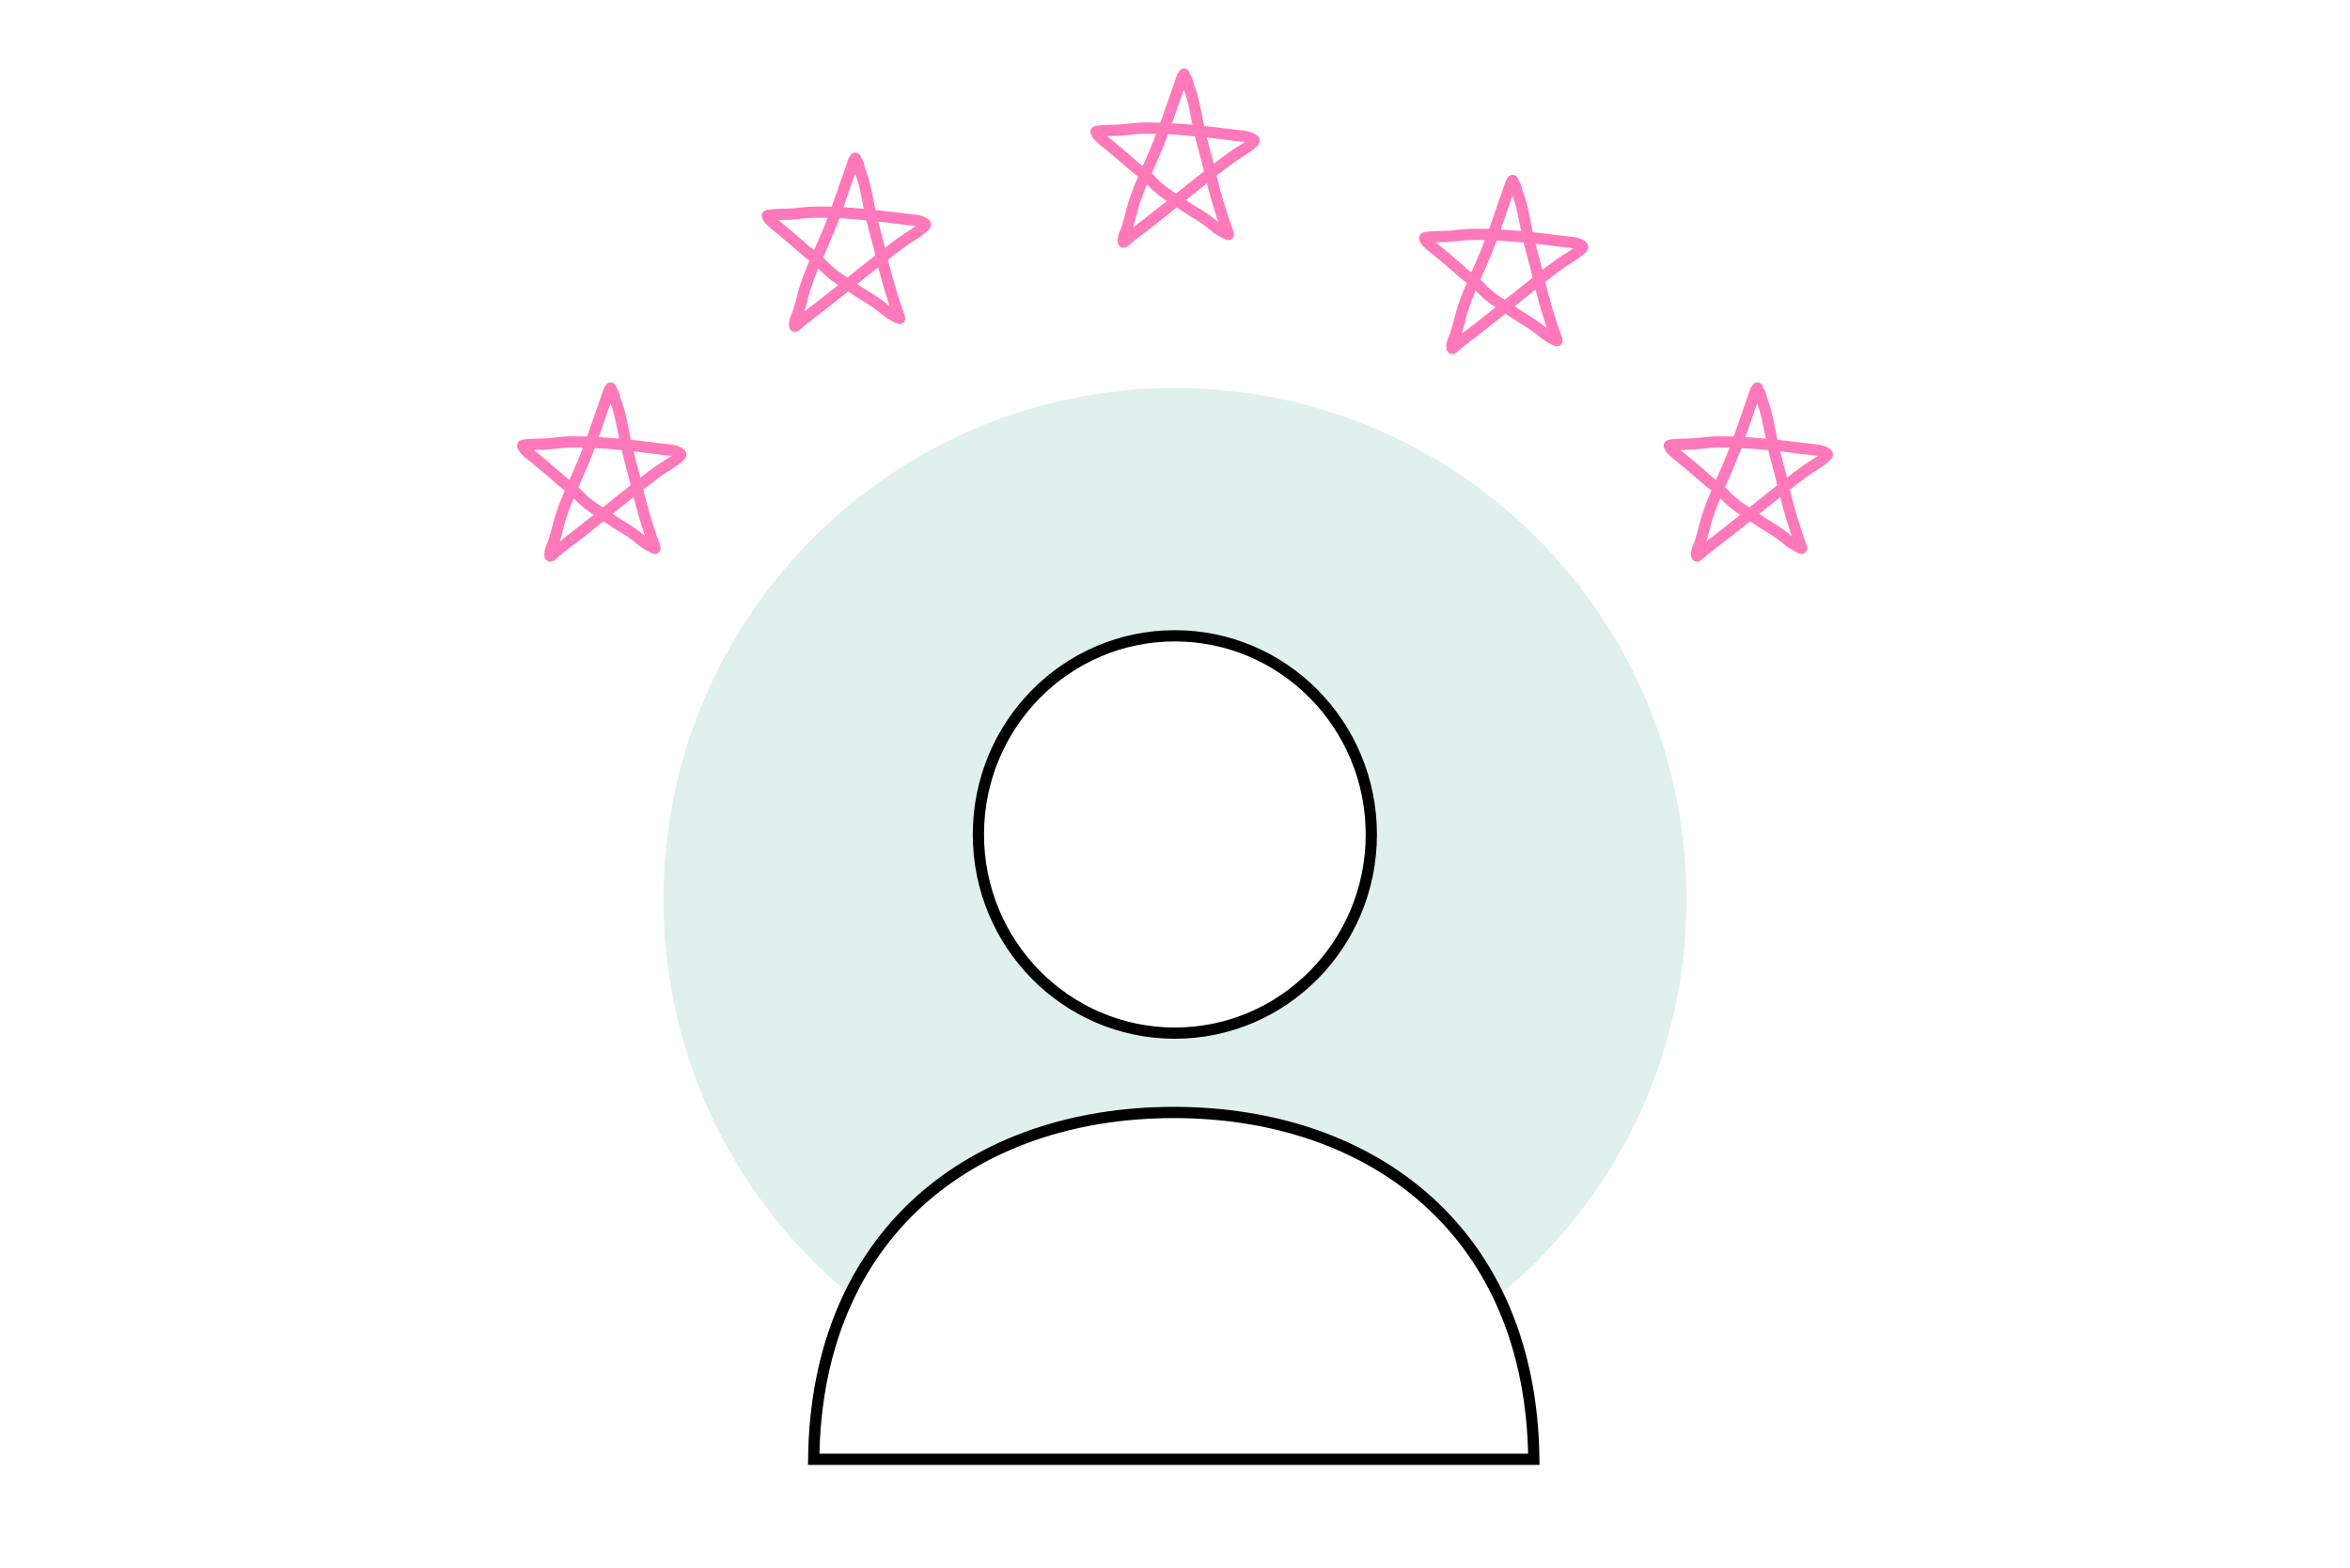
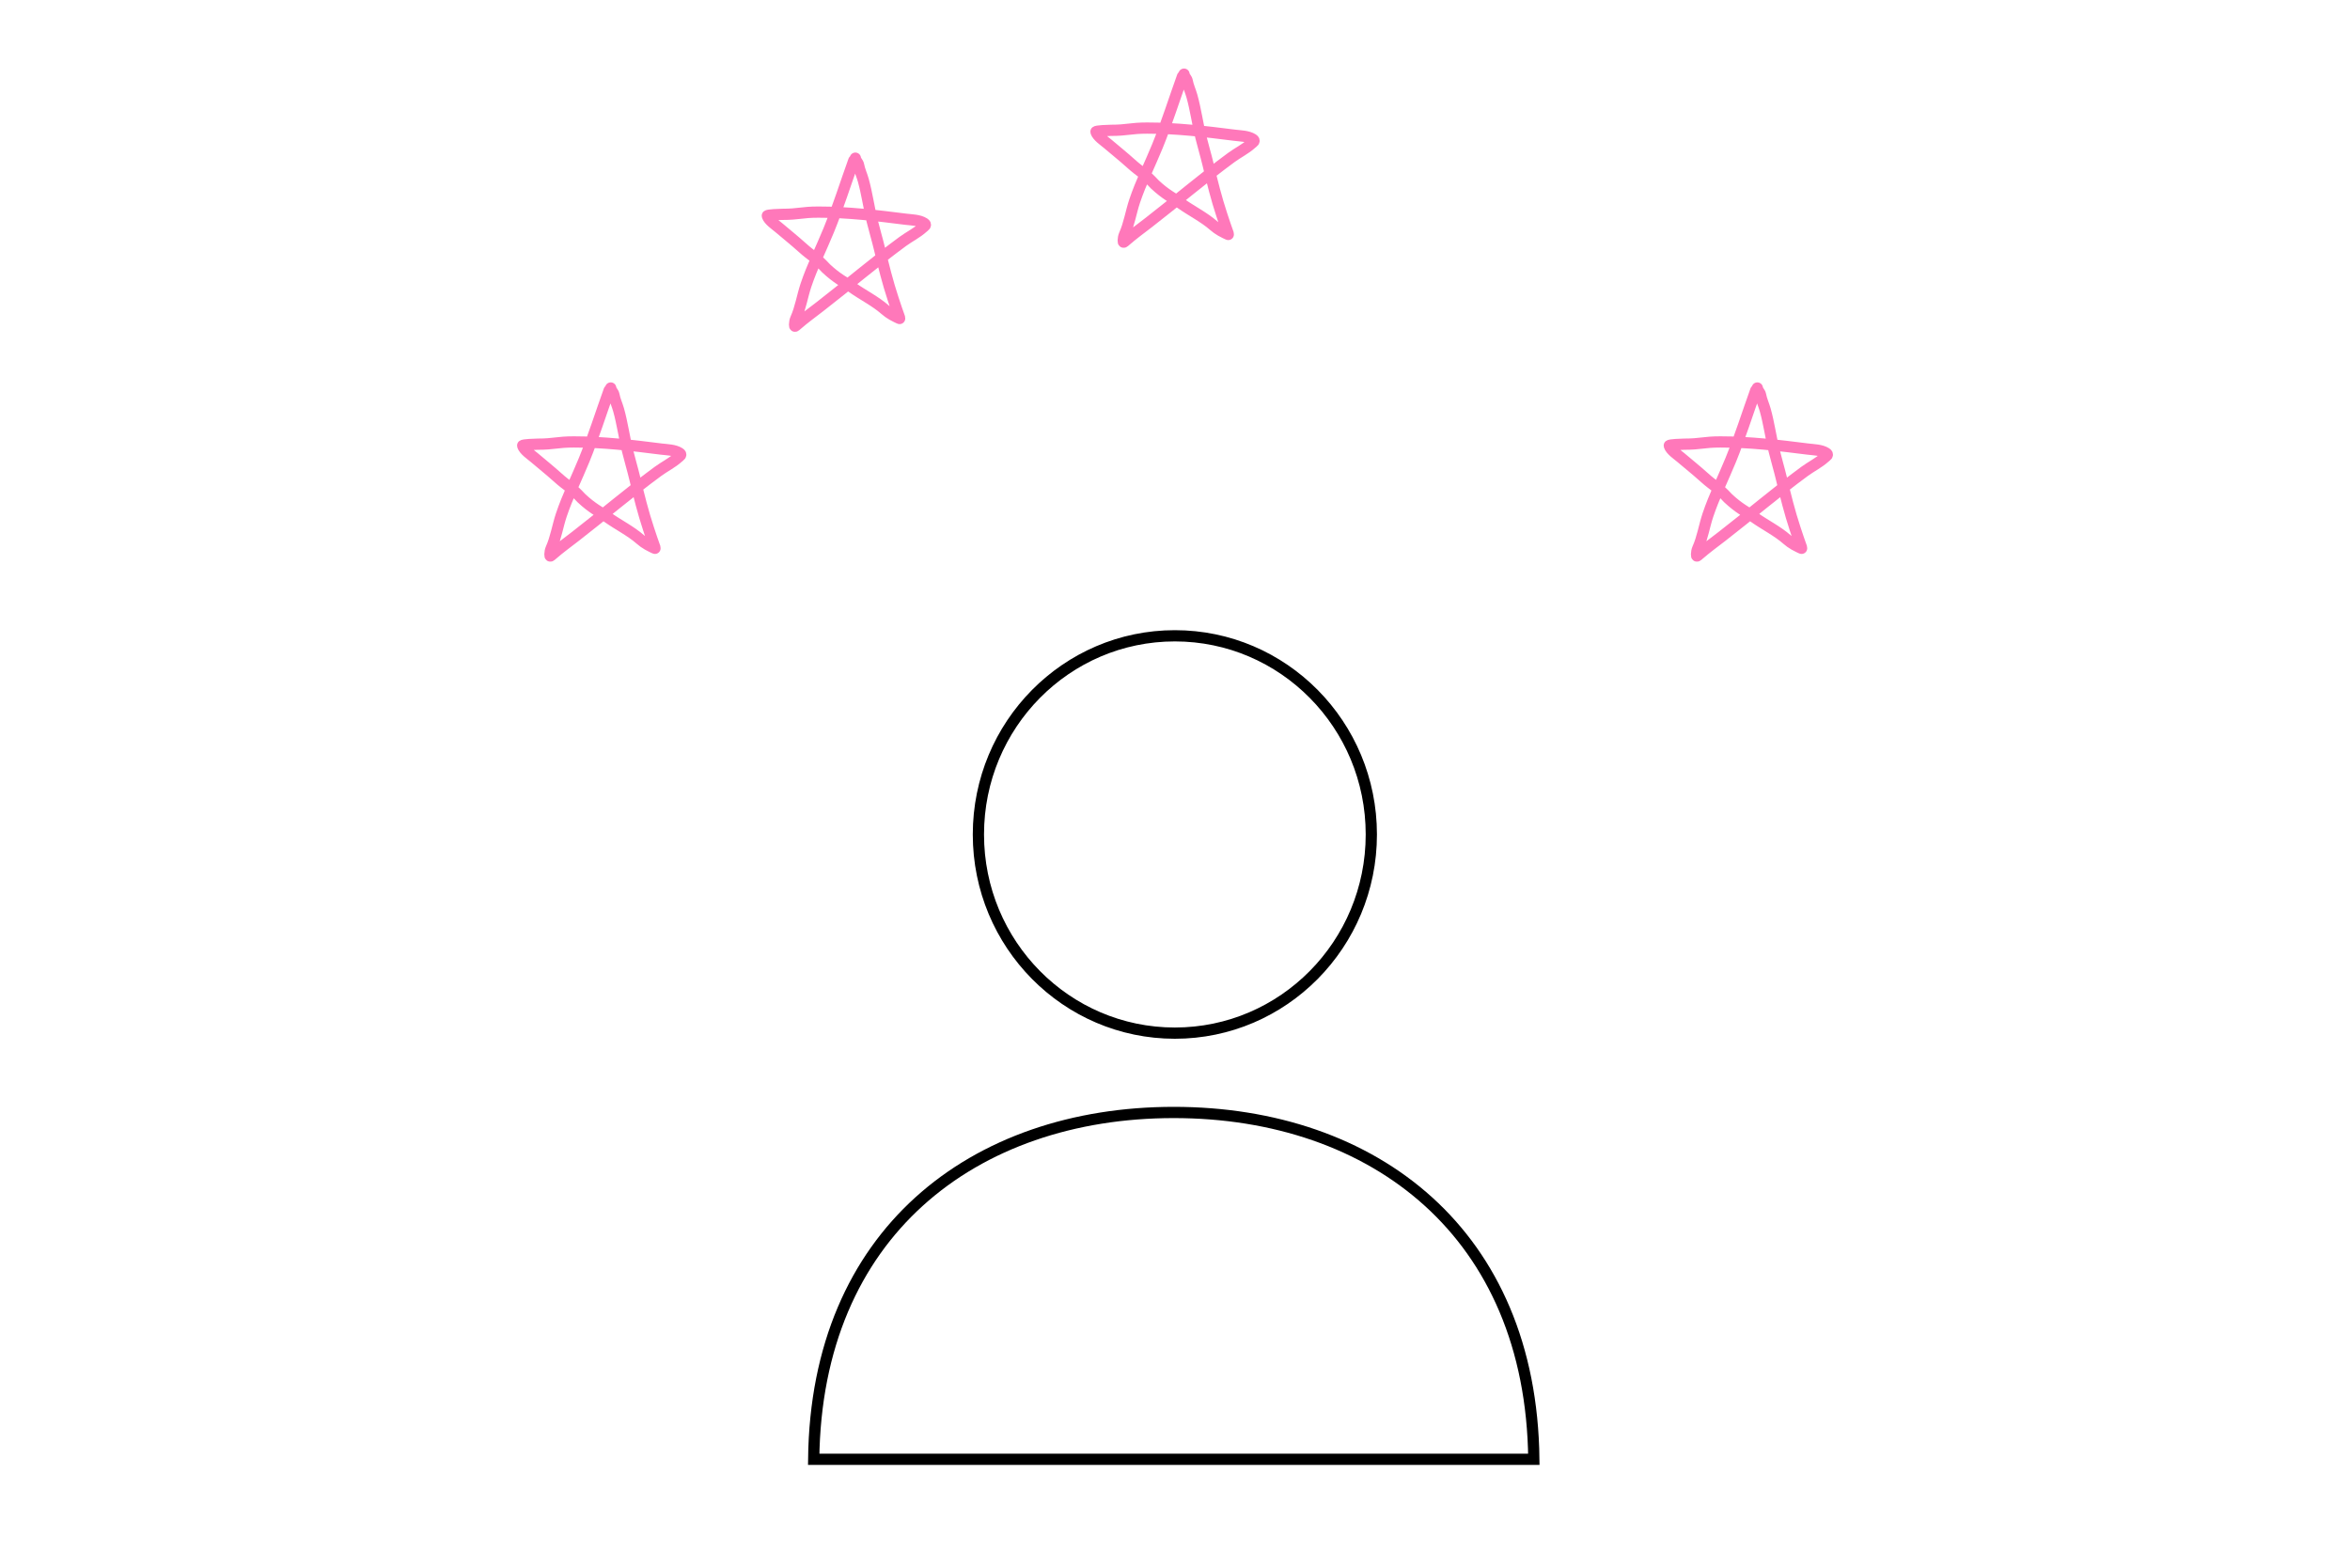
<svg xmlns="http://www.w3.org/2000/svg" width="1046" height="698" viewBox="0 0 1046 698" fill="none">
-   <rect width="1046" height="698" fill="white" />
-   <path d="M523 628.058C648.746 628.058 750.684 526.12 750.684 400.374C750.684 274.628 648.746 172.69 523 172.69C397.254 172.69 295.316 274.628 295.316 400.374C295.316 526.12 397.254 628.058 523 628.058Z" fill="#E0F0ED" />
  <path d="M526.313 34.059C522.603 44.357 519.299 54.942 515.163 65.067C511.818 73.257 507.841 81.127 505.029 89.523C503.39 94.415 502.602 99.777 500.479 104.468C500.14 105.218 499.971 106.242 499.952 107.057C499.925 108.197 500.208 107.848 501.026 107.135C504.313 104.274 507.833 101.719 511.278 99.055C523.612 89.519 535.518 79.312 548.086 70.087C550.873 68.041 554.498 66.231 557.03 63.909C557.73 63.267 558.9 62.764 557.635 61.948C555.382 60.496 552.073 60.509 549.512 60.183C536.511 58.529 523.695 57.006 510.575 57.006C503.071 57.006 501.931 58.006 494.424 58.006C493.518 58.006 487.659 58.209 487.804 58.673C488.433 60.67 491.502 62.703 492.921 63.909C496.362 66.838 499.891 69.65 503.25 72.676C508.142 77.082 509.126 76.795 514.01 82.071C518.968 86.68 521.701 87.78 525.728 90.622C530.39 93.912 535.94 96.669 540.217 100.428C541.207 101.298 542.293 102.071 543.458 102.742C544.059 103.089 546.897 104.568 546.817 104.35C545.767 101.488 544.809 98.576 543.849 95.682C541.414 88.344 539.531 80.785 537.737 73.265C536.744 69.103 535.498 65.009 534.476 60.85C533.01 54.889 532.182 48.662 530.531 42.767C529.9 40.513 528.863 38.344 528.442 36.02C528.251 34.966 527.016 34.011 527.016 33" stroke="#FF78BA" stroke-width="5" stroke-linecap="round" />
  <path d="M781.496 173.75C777.785 184.048 774.481 194.633 770.346 204.757C767 212.947 763.024 220.818 760.211 229.214C758.573 234.105 757.784 239.467 755.661 244.159C755.322 244.909 755.153 245.933 755.134 246.747C755.108 247.888 755.39 247.538 756.208 246.826C759.495 243.964 763.015 241.409 766.46 238.746C778.794 229.209 790.7 219.002 803.268 209.778C806.056 207.732 809.681 205.921 812.212 203.6C812.912 202.958 814.083 202.454 812.817 201.639C810.564 200.187 807.255 200.199 804.694 199.873C791.693 198.22 778.877 196.696 765.757 196.696C758.253 196.696 757.113 197.696 749.606 197.696C748.7 197.696 742.841 197.899 742.987 198.363C743.615 200.361 746.685 202.393 748.103 203.6C751.544 206.529 755.073 209.34 758.433 212.367C763.324 216.773 764.309 216.485 769.192 221.761C774.15 226.37 776.883 227.47 780.91 230.312C785.572 233.603 791.122 236.36 795.399 240.118C796.389 240.988 797.475 241.761 798.64 242.433C799.241 242.779 802.079 244.258 801.999 244.041C800.949 241.178 799.992 238.267 799.031 235.372C796.596 228.034 794.713 220.475 792.919 212.955C791.926 208.793 790.68 204.699 789.658 200.54C788.192 194.579 787.364 188.352 785.713 182.457C785.082 180.204 784.045 178.034 783.624 175.711C783.433 174.657 782.199 173.702 782.199 172.69" stroke="#FF78BA" stroke-width="5" stroke-linecap="round" />
  <path d="M271.132 173.75C267.422 184.048 264.118 194.633 259.982 204.757C256.637 212.947 252.66 220.818 249.848 229.214C248.209 234.105 247.421 239.467 245.298 244.159C244.958 244.909 244.79 245.933 244.771 246.747C244.744 247.888 245.026 247.538 245.845 246.826C249.132 243.964 252.651 241.409 256.096 238.746C268.43 229.209 280.337 219.002 292.905 209.778C295.692 207.732 299.317 205.921 301.848 203.6C302.549 202.958 303.719 202.454 302.454 201.639C300.2 200.187 296.892 200.199 294.33 199.873C281.33 198.22 268.514 196.696 255.393 196.696C247.89 196.696 246.75 197.696 239.243 197.696C238.337 197.696 232.477 197.899 232.623 198.363C233.251 200.361 236.321 202.393 237.739 203.6C241.181 206.529 244.71 209.34 248.069 212.367C252.961 216.773 253.945 216.485 258.829 221.761C263.787 226.37 266.52 227.47 270.547 230.312C275.209 233.603 280.759 236.36 285.036 240.118C286.025 240.988 287.112 241.761 288.277 242.433C288.878 242.779 291.715 244.258 291.636 244.041C290.586 241.178 289.628 238.267 288.668 235.372C286.232 228.034 284.349 220.475 282.556 212.955C281.563 208.793 280.317 204.699 279.295 200.54C277.829 194.579 277.001 188.352 275.35 182.457C274.719 180.204 273.681 178.034 273.261 175.711C273.07 174.657 271.835 173.702 271.835 172.69" stroke="#FF78BA" stroke-width="5" stroke-linecap="round" />
-   <path d="M672.604 81.356C668.894 91.654 665.589 102.239 661.454 112.363C658.109 120.554 654.132 128.424 651.319 136.82C649.681 141.712 648.893 147.073 646.77 151.765C646.43 152.515 646.261 153.539 646.242 154.354C646.216 155.494 646.498 155.145 647.316 154.432C650.604 151.571 654.123 149.016 657.568 146.352C669.902 136.816 681.809 126.609 694.377 117.384C697.164 115.338 700.789 113.527 703.32 111.206C704.02 110.564 705.191 110.06 703.925 109.245C701.672 107.793 698.364 107.806 695.802 107.48C682.802 105.826 669.985 104.303 656.865 104.303C649.362 104.303 648.221 105.303 640.715 105.303C639.809 105.303 633.949 105.506 634.095 105.97C634.723 107.967 637.793 109.999 639.211 111.206C642.653 114.135 646.181 116.947 649.541 119.973C654.432 124.379 655.417 124.092 660.3 129.367C665.259 133.976 667.991 135.077 672.018 137.919C676.68 141.209 682.231 143.966 686.507 147.725C687.497 148.595 688.584 149.368 689.749 150.039C690.35 150.385 693.187 151.865 693.107 151.647C692.057 148.785 691.1 145.873 690.139 142.979C687.704 135.641 685.821 128.082 684.027 120.561C683.035 116.4 681.789 112.306 680.766 108.147C679.301 102.186 678.473 95.959 676.822 90.064C676.191 87.81 675.153 85.641 674.732 83.317C674.542 82.263 673.307 81.308 673.307 80.297" stroke="#FF78BA" stroke-width="5" stroke-linecap="round" />
  <path d="M380.025 71.457C376.315 81.755 373.01 92.34 368.875 102.464C365.53 110.654 361.553 118.525 358.74 126.921C357.102 131.812 356.314 137.174 354.191 141.866C353.851 142.616 353.682 143.64 353.663 144.454C353.637 145.595 353.919 145.245 354.737 144.533C358.025 141.671 361.544 139.116 364.989 136.453C377.323 126.916 389.23 116.709 401.798 107.485C404.585 105.439 408.21 103.628 410.741 101.307C411.441 100.665 412.612 100.161 411.346 99.346C409.093 97.894 405.785 97.906 403.223 97.581C390.223 95.927 377.406 94.403 364.286 94.403C356.783 94.403 355.642 95.403 348.136 95.403C347.23 95.403 341.37 95.606 341.516 96.07C342.144 98.068 345.214 100.1 346.632 101.307C350.074 104.236 353.602 107.048 356.962 110.074C361.853 114.48 362.838 114.192 367.721 119.468C372.68 124.077 375.412 125.177 379.439 128.019C384.101 131.31 389.652 134.067 393.928 137.825C394.918 138.695 396.005 139.468 397.17 140.14C397.771 140.486 400.608 141.965 400.528 141.748C399.478 138.885 398.521 135.974 397.56 133.079C395.125 125.742 393.242 118.182 391.448 110.662C390.455 106.5 389.21 102.406 388.187 98.247C386.722 92.286 385.893 86.059 384.243 80.165C383.612 77.911 382.574 75.742 382.153 73.418C381.963 72.364 380.728 71.409 380.728 70.397" stroke="#FF78BA" stroke-width="5" stroke-linecap="round" />
  <path d="M610.385 371.407C610.385 420.267 571.208 459.831 522.938 459.831C474.668 459.831 435.492 420.267 435.492 371.407C435.492 322.546 474.668 282.982 522.938 282.982C571.208 282.982 610.385 322.546 610.385 371.407Z" fill="white" stroke="black" stroke-width="5" />
  <path d="M362.209 649.5H362.181C362.751 598.937 380.618 560.638 409.025 534.856C437.935 508.618 477.99 495.139 522.451 495.139C566.911 495.139 606.966 508.618 635.876 534.856C664.283 560.638 682.15 598.937 682.72 649.5H682.692H682.601H682.51H682.416H682.321H682.225H682.127H682.028H681.927H681.825H681.721H681.615H681.508H681.4H681.29H681.179H681.066H680.951H680.835H680.718H680.599H680.479H680.357H680.234H680.109H679.983H679.855H679.726H679.596H679.464H679.33H679.195H679.059H678.921H678.782H678.641H678.499H678.355H678.21H678.064H677.916H677.766H677.616H677.463H677.31H677.155H676.998H676.84H676.681H676.52H676.358H676.195H676.03H675.864H675.696H675.527H675.356H675.185H675.011H674.837H674.661H674.483H674.305H674.124H673.943H673.76H673.576H673.39H673.203H673.015H672.825H672.634H672.442H672.248H672.053H671.857H671.659H671.46H671.259H671.057H670.854H670.65H670.444H670.237H670.029H669.819H669.608H669.396H669.182H668.967H668.751H668.533H668.314H668.094H667.873H667.65H667.426H667.2H666.974H666.746H666.517H666.286H666.054H665.821H665.587H665.351H665.115H664.877H664.637H664.397H664.155H663.912H663.667H663.422H663.175H662.927H662.677H662.427H662.175H661.922H661.667H661.412H661.155H660.897H660.638H660.378H660.116H659.853H659.589H659.324H659.057H658.79H658.521H658.251H657.979H657.707H657.433H657.158H656.882H656.605H656.327H656.047H655.766H655.484H655.201H654.917H654.632H654.345H654.057H653.768H653.478H653.187H652.895H652.601H652.307H652.011H651.714H651.416H651.117H650.816H650.515H650.212H649.908H649.603H649.297H648.99H648.682H648.373H648.062H647.751H647.438H647.124H646.809H646.493H646.176H645.858H645.539H645.219H644.897H644.575H644.251H643.926H643.601H643.274H642.946H642.617H642.287H641.956H641.624H641.29H640.956H640.621H640.284H639.947H639.609H639.269H638.928H638.587H638.244H637.901H637.556H637.21H636.863H636.516H636.167H635.817H635.466H635.114H634.762H634.408H634.053H633.697H633.34H632.982H632.623H632.263H631.903H631.541H631.178H630.814H630.449H630.083H629.717H629.349H628.98H628.611H628.24H627.868H627.496H627.122H626.748H626.372H625.996H625.619H625.24H624.861H624.481H624.1H623.718H623.335H622.951H622.566H622.18H621.794H621.406H621.018H620.628H620.238H619.847H619.454H619.061H618.667H618.272H617.877H617.48H617.082H616.684H616.285H615.884H615.483H615.081H614.678H614.275H613.87H613.464H613.058H612.651H612.243H611.834H611.424H611.013H610.602H610.189H609.776H609.362H608.947H608.531H608.115H607.697H607.279H606.86H606.44H606.019H605.597H605.175H604.752H604.328H603.903H603.477H603.051H602.623H602.195H601.766H601.337H600.906H600.475H600.043H599.61H599.176H598.742H598.307H597.871H597.434H596.996H596.558H596.119H595.679H595.238H594.797H594.355H593.912H593.468H593.024H592.579H592.133H591.686H591.239H590.791H590.342H589.892H589.442H588.991H588.539H588.087H587.633H587.179H586.725H586.269H585.813H585.356H584.899H584.441H583.982H583.522H583.062H582.601H582.139H581.677H581.214H580.75H580.286H579.82H579.355H578.888H578.421H577.953H577.485H577.016H576.546H576.075H575.604H575.132H574.66H574.187H573.713H573.239H572.764H572.288H571.812H571.335H570.857H570.379H569.9H569.421H568.941H568.46H567.979H567.497H567.015H566.531H566.048H565.563H565.078H564.593H564.107H563.62H563.133H562.645H562.156H561.667H561.178H560.687H560.196H559.705H559.213H558.721H558.227H557.734H557.24H556.745H556.249H555.754H555.257H554.76H554.263H553.764H553.266H552.767H552.267H551.767H551.266H550.765H550.263H549.76H549.258H548.754H548.25H547.746H547.241H546.735H546.229H545.723H545.216H544.709H544.201H543.692H543.183H542.674H542.164H541.653H541.143H540.631H540.119H539.607H539.094H538.581H538.067H537.553H537.038H536.523H536.008H535.492H534.975H534.458H533.941H533.423H532.905H532.386H531.867H531.347H530.827H530.307H529.786H529.265H528.743H528.221H527.698H527.175H526.652H526.128H525.604H525.079H524.555H524.029H523.503H522.977H522.451H521.924H521.398H520.872H520.347H519.822H519.297H518.773H518.249H517.726H517.203H516.68H516.158H515.636H515.115H514.594H514.074H513.554H513.034H512.515H511.996H511.478H510.96H510.443H509.926H509.409H508.893H508.378H507.863H507.348H506.834H506.32H505.807H505.294H504.782H504.27H503.759H503.248H502.737H502.227H501.718H501.209H500.7H500.193H499.685H499.178H498.672H498.166H497.66H497.155H496.651H496.147H495.644H495.141H494.638H494.136H493.635H493.134H492.634H492.134H491.635H491.137H490.639H490.141H489.644H489.148H488.652H488.156H487.662H487.167H486.674H486.181H485.688H485.196H484.705H484.214H483.724H483.234H482.745H482.256H481.768H481.281H480.794H480.308H479.823H479.338H478.853H478.37H477.887H477.404H476.922H476.441H475.96H475.48H475.001H474.522H474.044H473.566H473.089H472.613H472.137H471.662H471.188H470.714H470.241H469.769H469.297H468.826H468.355H467.886H467.416H466.948H466.48H466.013H465.546H465.081H464.616H464.151H463.687H463.224H462.762H462.3H461.839H461.379H460.919H460.46H460.002H459.545H459.088H458.632H458.176H457.722H457.268H456.815H456.362H455.91H455.459H455.009H454.559H454.11H453.662H453.215H452.768H452.322H451.877H451.433H450.989H450.546H450.104H449.663H449.222H448.782H448.343H447.905H447.467H447.03H446.594H446.159H445.725H445.291H444.858H444.426H443.995H443.564H443.135H442.706H442.278H441.85H441.424H440.998H440.573H440.149H439.726H439.304H438.882H438.461H438.041H437.622H437.204H436.787H436.37H435.954H435.539H435.125H434.712H434.299H433.888H433.477H433.067H432.658H432.25H431.843H431.437H431.031H430.627H430.223H429.82H429.418H429.017H428.617H428.217H427.819H427.421H427.024H426.629H426.234H425.84H425.447H425.055H424.663H424.273H423.883H423.495H423.107H422.721H422.335H421.95H421.566H421.183H420.801H420.42H420.04H419.661H419.282H418.905H418.529H418.153H417.779H417.405H417.033H416.661H416.29H415.921H415.552H415.184H414.818H414.452H414.087H413.723H413.36H412.999H412.638H412.278H411.919H411.561H411.204H410.848H410.493H410.14H409.787H409.435H409.084H408.734H408.385H408.038H407.691H407.345H407H406.657H406.314H405.973H405.632H405.293H404.954H404.617H404.28H403.945H403.611H403.277H402.945H402.614H402.284H401.955H401.627H401.3H400.975H400.65H400.326H400.004H399.683H399.362H399.043H398.725H398.408H398.092H397.777H397.463H397.15H396.839H396.528H396.219H395.911H395.604H395.298H394.993H394.689H394.386H394.085H393.785H393.485H393.187H392.89H392.595H392.3H392.006H391.714H391.423H391.133H390.844H390.556H390.269H389.984H389.7H389.417H389.135H388.854H388.574H388.296H388.019H387.743H387.468H387.194H386.922H386.65H386.38H386.112H385.844H385.577H385.312H385.048H384.785H384.524H384.263H384.004H383.746H383.489H383.234H382.979H382.726H382.475H382.224H381.975H381.726H381.48H381.234H380.99H380.746H380.505H380.264H380.025H379.786H379.55H379.314H379.08H378.847H378.615H378.385H378.155H377.927H377.701H377.475H377.251H377.029H376.807H376.587H376.368H376.15H375.934H375.719H375.506H375.293H375.082H374.872H374.664H374.457H374.251H374.047H373.844H373.642H373.441H373.242H373.045H372.848H372.653H372.459H372.267H372.076H371.886H371.698H371.511H371.325H371.141H370.958H370.777H370.597H370.418H370.24H370.064H369.89H369.717H369.545H369.374H369.205H369.037H368.871H368.706H368.543H368.381H368.22H368.061H367.903H367.746H367.591H367.438H367.286H367.135H366.985H366.838H366.691H366.546H366.402H366.26H366.119H365.98H365.842H365.706H365.571H365.437H365.305H365.175H365.046H364.918H364.792H364.667H364.544H364.422H364.302H364.183H364.066H363.95H363.835H363.722H363.611H363.501H363.393H363.286H363.18H363.077H362.974H362.873H362.774H362.676H362.58H362.485H362.392H362.3H362.209Z" fill="white" stroke="black" stroke-width="5" />
</svg>